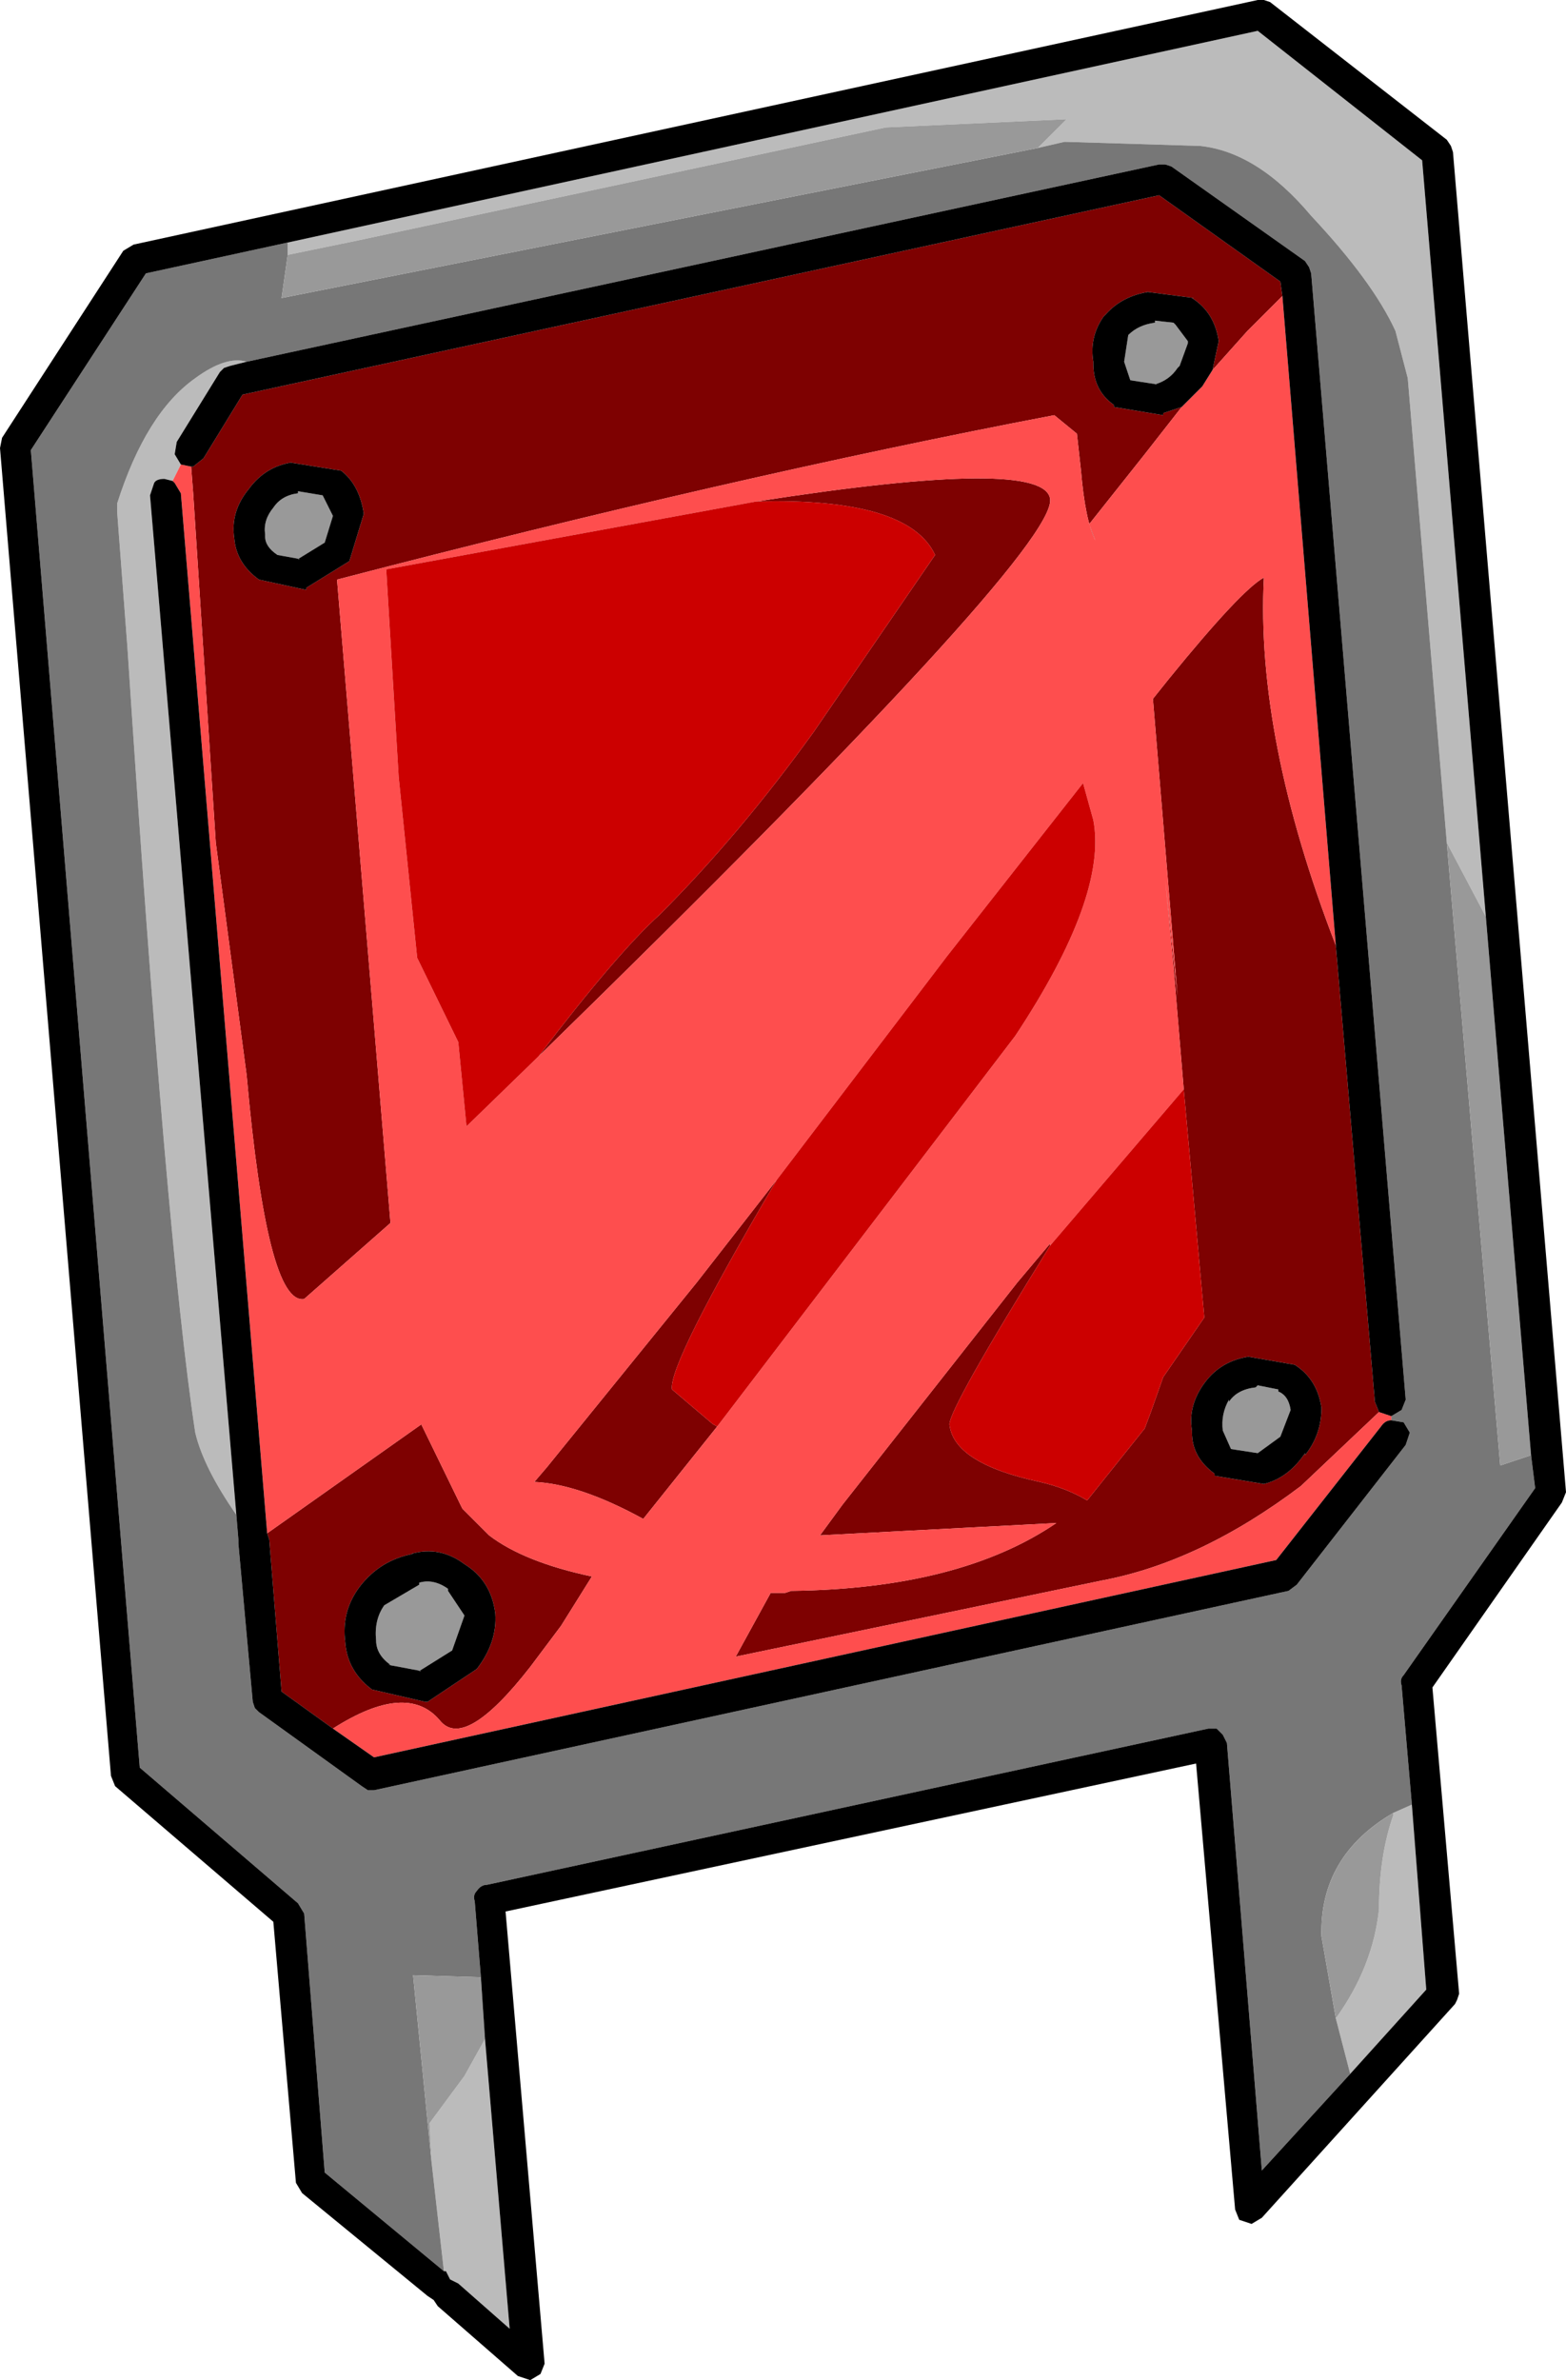
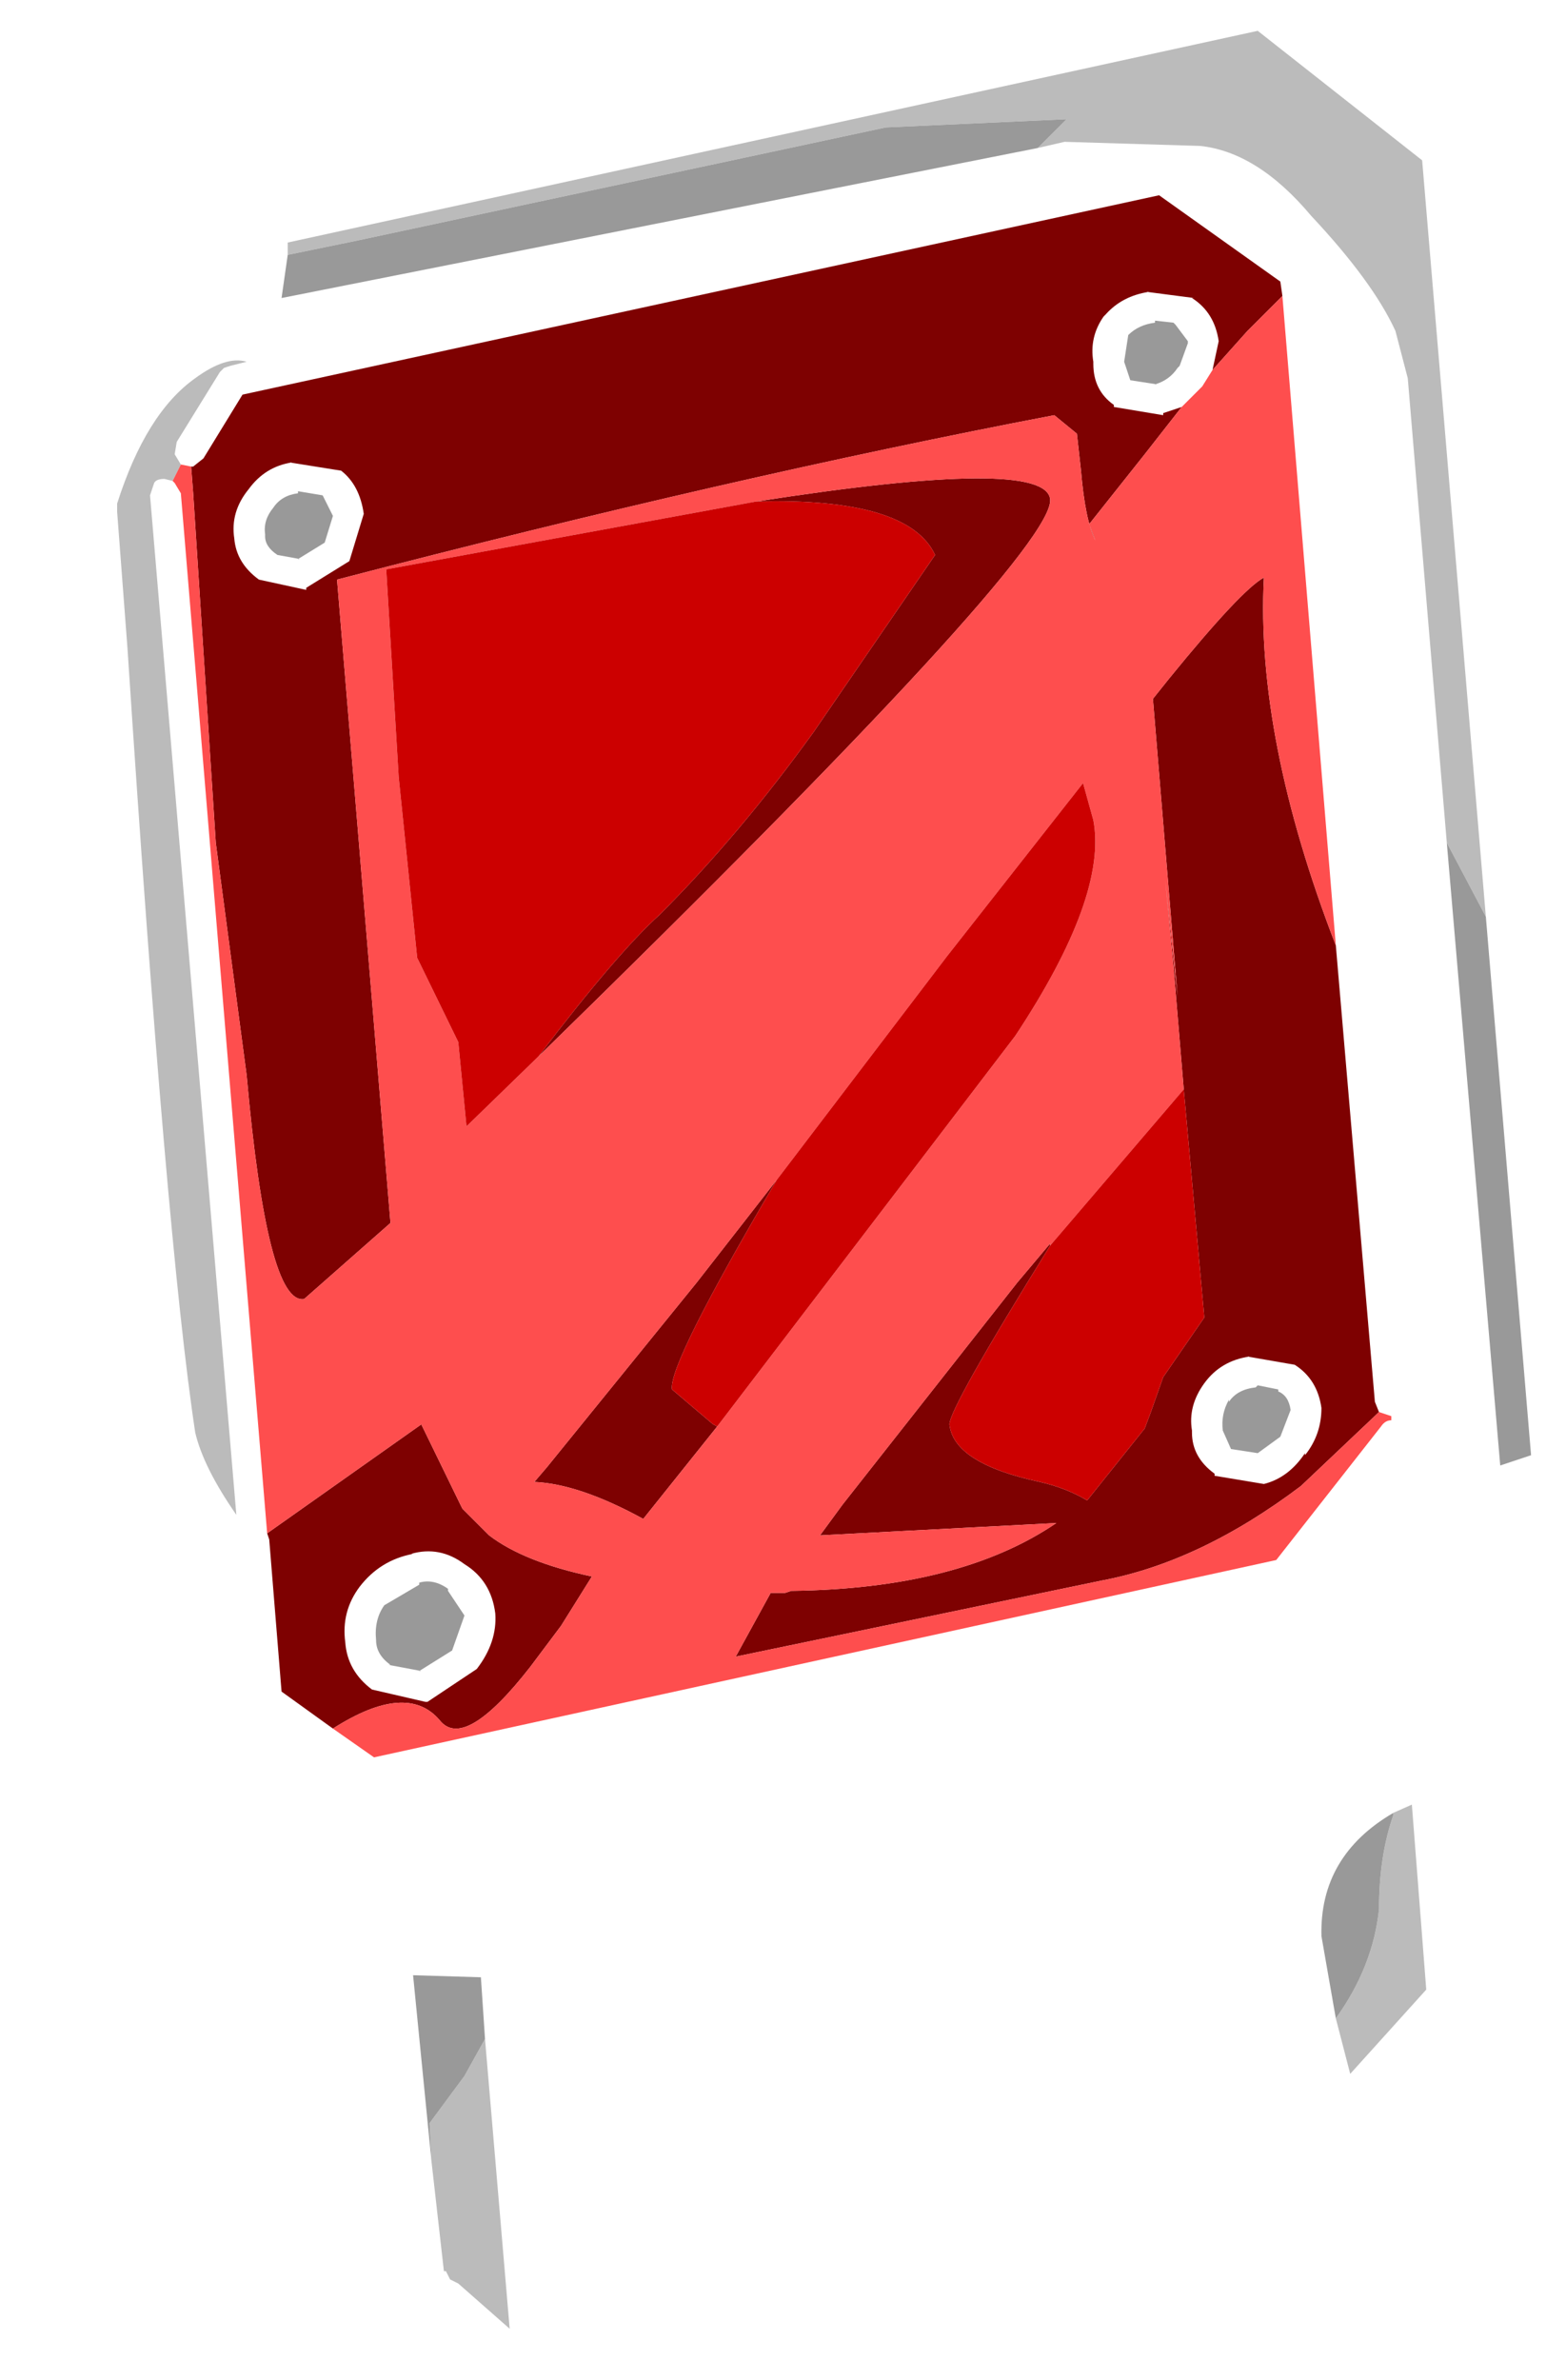
<svg xmlns="http://www.w3.org/2000/svg" xmlns:xlink="http://www.w3.org/1999/xlink" id="svg26" version="1.1" width="38.1" height="57.9">
  <g id="g4" transform="translate(-0.35,-11.45)">
    <use y="0" x="0" id="use2" xlink:href="#sprite0" width="38.1" transform="translate(0.35,11.4)" height="57.95" />
  </g>
  <defs id="defs24">
    <g transform="translate(0.3,0.35)" id="sprite0">
      <use y="0" x="0" id="use6" xlink:href="#shape0" width="38.1" transform="translate(-0.3,-0.35)" height="57.95" />
    </g>
    <g transform="translate(0.3,0.35)" id="shape0">
      <path style="fill:#bbbbbb;fill-rule:evenodd;stroke:none" id="path9" d="M 34.9,20.2 33.95,8.9 33.65,7.75 Q 33.1,6.55 31.6,4.95 30.3,3.4 28.9,3.25 L 25.6,3.15 24.95,3.3 25.65,2.6 21.25,2.8 8.4,5.55 6.7,5.9 V 5.6 L 30.3,0.45 34.3,3.6 35.85,22 34.9,20.2 M 5.45,36.55 q -0.8,-1.15 -1,-2 -0.7,-4.6 -1.65,-19.1 l -0.25,-3.3 v -0.2 Q 3.25,9.75 4.45,8.9 5.2,8.35 5.7,8.5 L 5.3,8.6 5.15,8.65 5.05,8.75 4,10.45 3.95,10.75 4.1,11 3.9,11.4 3.7,11.35 q -0.2,0 -0.25,0.1 l -0.1,0.3 2.1,24.8 M 10.5,54.95 10.2,52.3 10.15,51.35 11,50.2 l 0.5,-0.9 0.6,7.05 -1.25,-1.1 -0.2,-0.1 -0.1,-0.2 H 10.5 M 32.55,50.15 32.2,48.8 q 0.9,-1.25 1.05,-2.65 0,-1.3 0.35,-2.3 V 43.8 l 0.45,-0.2 0.35,4.5 -1.85,2.05" />
-       <path style="fill:#777777;fill-rule:evenodd;stroke:none" id="path11" d="m 24.95,3.3 0.65,-0.15 3.3,0.1 q 1.4,0.15 2.7,1.7 1.5,1.6 2.05,2.8 l 0.3,1.15 0.95,11.3 1.3,15.15 0.75,-0.25 0.1,0.8 -3.2,4.55 q -0.1,0.1 -0.05,0.25 l 0.25,2.9 -0.45,0.2 q -1.8,1.05 -1.75,3 l 0.35,2 0.35,1.35 -2.15,2.35 -0.85,-10.4 -0.1,-0.2 -0.15,-0.15 h -0.2 l -17.55,3.8 q -0.15,0 -0.25,0.15 -0.1,0.1 -0.05,0.25 L 11.4,47.8 9.75,47.75 10.2,52.3 10.5,54.95 7.6,52.55 7.1,46.25 6.95,46 3.1,42.7 0.45,10.65 3.25,6.35 6.7,5.6 V 5.9 L 6.55,6.95 24.95,3.3 M 33.55,34.15 33.8,34 33.9,33.75 31.6,6.35 31.55,6.2 31.45,6.05 28.2,3.75 28.05,3.7 H 27.9 L 5.7,8.5 Q 5.2,8.35 4.45,8.9 3.25,9.75 2.55,11.95 v 0.2 l 0.25,3.3 q 0.95,14.5 1.65,19.1 0.2,0.85 1,2 l 0.05,0.6 v 0.1 l 0.35,3.85 0.05,0.15 0.1,0.1 2.5,1.8 0.15,0.1 H 8.8 l 22.25,-4.85 0.2,-0.15 2.65,-3.4 0.1,-0.3 -0.15,-0.25 -0.3,-0.05 v -0.1" />
      <path style="fill:#7e0101;fill-rule:evenodd;stroke:none" id="path13" d="M 4.35,11.05 H 4.4 L 4.65,10.85 5.6,9.3 27.9,4.45 30.85,6.55 30.9,6.9 30.05,7.75 29.2,8.7 29.35,8 Q 29.25,7.3 28.7,6.95 h 0.05 L 27.6,6.8 h 0.05 Q 27,6.9 26.6,7.35 L 26.55,7.4 Q 26.2,7.9 26.3,8.5 v 0.05 q 0,0.65 0.5,1 V 9.6 L 28,9.8 V 9.75 l 0.45,-0.15 -0.9,1.15 -1.35,1.7 0.15,0.4 Q 26.1,12.35 26,11.15 L 25.9,10.25 25.35,9.8 Q 17.5,11.3 7.9,13.8 L 9.2,29.45 7.1,31.3 Q 6.2,31.45 5.7,25.85 L 4.95,20.2 4.4,11.7 4.35,11.05 m 27.85,11.65 0.95,11.1 0.1,0.25 -1.9,1.8 Q 28.9,37.7 26.5,38.15 L 17.6,40 18.45,38.45 h 0.35 l 0.15,-0.05 q 4.1,-0.05 6.45,-1.65 l -5.75,0.3 0.55,-0.75 4.25,-5.4 0.8,-0.95 V 30 q -2.45,3.95 -2.45,4.35 0.1,0.95 2.2,1.4 0.65,0.15 1.15,0.45 l 1.4,-1.75 0.15,-0.4 0.3,-0.85 1,-1.45 -0.5,-5.55 -0.25,-3 -0.2,-2.1 0.3,2.85 -0.6,-7.25 0.4,-0.5 q 1.75,-2.15 2.3,-2.45 -0.2,3.9 1.75,8.95 m -13.6,5.7 q -2.65,4.5 -2.55,5.1 l 1,0.85 0.1,0.05 -1.8,2.25 Q 13.8,35.8 12.7,35.75 L 13,35.4 16.65,30.9 18.6,28.4 M 6.2,37 l 3.75,-2.65 0.95,1.95 0.05,0.1 0.5,0.5 0.15,0.15 q 0.85,0.65 2.5,1 l -0.75,1.2 -0.75,1 Q 11,42.3 10.4,41.55 9.6,40.6 7.8,41.75 L 6.55,40.85 6.25,37.15 6.2,37 M 5.75,11.6 q -0.45,0.55 -0.35,1.2 0.05,0.6 0.6,1 l 1.15,0.25 V 14 L 8.2,13.35 8.55,12.2 Q 8.45,11.5 8,11.15 L 6.75,10.95 H 6.8 Q 6.15,11.05 5.75,11.6 M 12.8,25.4 Q 14.7,22.9 15.75,21.95 17.7,20 19.5,17.5 l 2.95,-4.3 q -0.65,-1.4 -4.35,-1.3 7.05,-1.1 7.15,-0.05 0.1,1.3 -12.45,13.55 M 9.75,37.5 q -0.8,0.15 -1.3,0.8 -0.45,0.6 -0.35,1.35 0.05,0.7 0.65,1.15 l 1.3,0.3 h 0.05 l 1.2,-0.8 Q 11.8,39.65 11.75,38.95 11.65,38.15 11,37.75 10.4,37.3 9.7,37.5 h 0.05 m 22.1,-3.55 q -0.1,-0.7 -0.65,-1.05 l -1.15,-0.2 h 0.05 q -0.7,0.1 -1.1,0.65 -0.4,0.55 -0.3,1.15 v 0.05 q 0,0.6 0.55,1 v 0.05 l 1.2,0.2 q 0.6,-0.15 1,-0.75 v 0.05 q 0.4,-0.5 0.4,-1.15" />
      <path style="fill:#999999;fill-rule:evenodd;stroke:none" id="path15" d="M 34.9,20.2 35.85,22 36.95,35.1 36.2,35.35 34.9,20.2 M 6.7,5.9 8.4,5.55 21.25,2.8 25.65,2.6 24.95,3.3 6.55,6.95 6.7,5.9 M 28.3,7.6 28.6,8 V 8.05 L 28.4,8.6 28.35,8.65 q -0.2,0.3 -0.55,0.4 h 0.05 L 27.2,8.95 27.05,8.5 27.15,7.85 Q 27.4,7.6 27.8,7.55 V 7.5 l 0.45,0.05 0.05,0.05 m -18.1,44.7 -0.45,-4.55 1.65,0.05 0.1,1.5 -0.5,0.9 -0.85,1.15 0.05,0.95 m 22,-3.5 -0.35,-2 q -0.05,-1.95 1.75,-3 v 0.05 q -0.35,1 -0.35,2.3 -0.15,1.4 -1.05,2.65 M 6.95,11.65 l 0.6,0.1 0.25,0.5 -0.2,0.65 -0.65,0.4 H 7 L 6.45,13.2 Q 6.15,13 6.15,12.75 V 12.7 q -0.05,-0.35 0.2,-0.65 0.2,-0.3 0.6,-0.35 V 11.65 M 9.9,38.2 q 0.35,-0.1 0.7,0.15 V 38.4 L 11,39 10.7,39.85 9.9,40.35 H 9.95 L 9.15,40.2 H 9.2 Q 8.85,39.95 8.85,39.6 8.8,39.1 9.05,38.75 L 9.9,38.25 V 38.2 m 20.9,-4.65 q 0.25,0.1 0.3,0.45 l -0.25,0.65 -0.55,0.4 -0.65,-0.1 -0.2,-0.45 Q 29.4,34.1 29.6,33.75 v 0.05 q 0.2,-0.3 0.65,-0.35 l 0.05,-0.05 0.5,0.1 v 0.05" />
      <path style="fill:#fe4e4e;fill-rule:evenodd;stroke:none" id="path17" d="m 33.55,34.15 v 0.1 q -0.15,0 -0.25,0.15 l -2.55,3.25 -21.95,4.8 -1,-0.7 q 1.8,-1.15 2.6,-0.2 0.6,0.75 2.2,-1.3 l 0.75,-1 0.75,-1.2 q -1.65,-0.35 -2.5,-1 L 11.45,36.9 10.95,36.4 10.9,36.3 9.95,34.35 6.2,37 4.1,11.7 3.95,11.45 3.9,11.4 4.1,11 4.35,11.05 4.4,11.7 4.95,20.2 5.7,25.85 q 0.5,5.6 1.4,5.45 L 9.2,29.45 7.9,13.8 q 9.6,-2.5 17.45,-4 l 0.55,0.45 0.1,0.9 q 0.1,1.2 0.35,1.7 L 26.2,12.45 27.55,10.75 28.45,9.6 29,9.05 28.95,9.1 29.2,8.7 30.05,7.75 30.9,6.9 32.2,22.7 q -1.95,-5.05 -1.75,-8.95 -0.55,0.3 -2.3,2.45 l -0.4,0.5 0.6,7.25 -0.3,-2.85 0.2,2.1 0.25,3 -3.25,3.8 v -0.05 l -0.8,0.95 -4.25,5.4 -0.55,0.75 5.75,-0.3 q -2.35,1.6 -6.45,1.65 L 18.8,38.45 H 18.45 L 17.6,40 26.5,38.15 q 2.4,-0.45 4.85,-2.3 l 1.9,-1.8 0.3,0.1 m -16.4,0.25 7.25,-9.5 q 2.25,-3.4 1.9,-5.25 l -0.25,-0.9 -3.3,4.2 -4.15,5.45 -1.95,2.5 -3.65,4.5 -0.3,0.35 q 1.1,0.05 2.65,0.9 l 1.8,-2.25 m 0.95,-22.5 -9,1.65 v 0.05 l 0.3,5 0.45,4.4 1,2.05 0.2,2.05 1.75,-1.7 Q 25.35,13.15 25.25,11.85 25.15,10.8 18.1,11.9" />
      <path style="fill:#cc0000;fill-rule:evenodd;stroke:none" id="path19" d="m 28.5,26.2 0.5,5.55 -1,1.45 -0.3,0.85 -0.15,0.4 -1.4,1.75 q -0.5,-0.3 -1.15,-0.45 -2.1,-0.45 -2.2,-1.4 0,-0.4 2.45,-4.35 l 3.25,-3.8 m -9.9,2.2 4.15,-5.45 3.3,-4.2 0.25,0.9 q 0.35,1.85 -1.9,5.25 l -7.25,9.5 -0.1,-0.05 -1,-0.85 q -0.1,-0.6 2.55,-5.1 m -5.8,-3 -1.75,1.7 -0.2,-2.05 -1,-2.05 -0.45,-4.4 -0.3,-5 v -0.05 l 9,-1.65 q 3.7,-0.1 4.35,1.3 L 19.5,17.5 Q 17.7,20 15.75,21.95 14.7,22.9 12.8,25.4" />
-       <path style="fill:#000000;fill-rule:evenodd;stroke:none" id="path21" d="m 30.3,-0.3 h 0.15 l 0.15,0.05 4.3,3.35 0.1,0.15 0.05,0.15 2.75,32.6 -0.1,0.25 -3.15,4.5 0.65,7.45 -0.05,0.15 -0.05,0.1 -4.7,5.2 -0.25,0.15 -0.3,-0.1 -0.1,-0.25 L 28.8,42.6 12,46.2 l 0.95,11 -0.1,0.25 L 12.6,57.6 12.3,57.5 10.35,55.8 10.25,55.65 10.1,55.55 7.05,53.05 6.9,52.8 6.35,46.45 2.5,43.15 2.4,42.9 -0.3,10.6 -0.25,10.35 2.7,5.8 2.95,5.65 30.3,-0.3 M 35.85,22 34.3,3.6 30.3,0.45 6.7,5.6 3.25,6.35 0.45,10.65 3.1,42.7 6.95,46 l 0.15,0.25 0.5,6.3 2.9,2.4 h 0.05 l 0.1,0.2 0.2,0.1 1.25,1.1 -0.6,-7.05 -0.1,-1.5 -0.15,-1.85 Q 11.2,45.8 11.3,45.7 q 0.1,-0.15 0.25,-0.15 l 17.55,-3.8 h 0.2 l 0.15,0.15 0.1,0.2 0.85,10.4 2.15,-2.35 1.85,-2.05 -0.35,-4.5 -0.25,-2.9 q -0.05,-0.15 0.05,-0.25 L 37.05,35.9 36.95,35.1 35.85,22 M 5.7,8.5 27.9,3.7 h 0.15 l 0.15,0.05 3.25,2.3 0.1,0.15 0.05,0.15 2.3,27.4 -0.1,0.25 -0.25,0.15 -0.3,-0.1 L 33.15,33.8 32.2,22.7 30.9,6.9 30.85,6.55 27.9,4.45 5.6,9.3 4.65,10.85 4.4,11.05 H 4.35 L 4.1,11 3.95,10.75 4,10.45 5.05,8.75 5.15,8.65 5.3,8.6 5.7,8.5 m 27.85,25.75 0.3,0.05 0.15,0.25 -0.1,0.3 -2.65,3.4 -0.2,0.15 L 8.8,43.25 H 8.65 L 8.5,43.15 6,41.35 5.9,41.25 5.85,41.1 5.5,37.25 v -0.1 l -0.05,-0.6 -2.1,-24.8 0.1,-0.3 q 0.05,-0.1 0.25,-0.1 l 0.2,0.05 0.05,0.05 0.15,0.25 2.1,25.3 0.05,0.15 0.3,3.7 1.25,0.9 1,0.7 21.95,-4.8 2.55,-3.25 q 0.1,-0.15 0.25,-0.15 M 28.3,7.6 28.25,7.55 27.8,7.5 v 0.05 q -0.4,0.05 -0.65,0.3 l -0.1,0.65 0.15,0.45 0.65,0.1 H 27.8 q 0.35,-0.1 0.55,-0.4 L 28.4,8.6 28.6,8.05 V 8 L 28.3,7.6 m 0.15,2 L 28,9.75 V 9.8 L 26.8,9.6 V 9.55 Q 26.3,9.2 26.3,8.55 V 8.5 Q 26.2,7.9 26.55,7.4 L 26.6,7.35 Q 27,6.9 27.65,6.8 H 27.6 l 1.15,0.15 H 28.7 Q 29.25,7.3 29.35,8 L 29.2,8.7 28.95,9.1 29,9.05 28.45,9.6 m -22.7,2 Q 6.15,11.05 6.8,10.95 H 6.75 L 8,11.15 Q 8.45,11.5 8.55,12.2 L 8.2,13.35 7.15,14 v 0.05 L 6,13.8 Q 5.45,13.4 5.4,12.8 5.3,12.15 5.75,11.6 m 1.2,0.05 v 0.05 q -0.4,0.05 -0.6,0.35 -0.25,0.3 -0.2,0.65 v 0.05 q 0,0.25 0.3,0.45 L 7,13.3 H 6.95 L 7.6,12.9 7.8,12.25 7.55,11.75 6.95,11.65 M 9.75,37.5 H 9.7 q 0.7,-0.2 1.3,0.25 0.65,0.4 0.75,1.2 0.05,0.7 -0.45,1.35 l -1.2,0.8 H 10.05 L 8.75,40.8 Q 8.15,40.35 8.1,39.65 8,38.9 8.45,38.3 q 0.5,-0.65 1.3,-0.8 m 0.15,0.7 v 0.05 l -0.85,0.5 q -0.25,0.35 -0.2,0.85 0,0.35 0.35,0.6 H 9.15 l 0.8,0.15 H 9.9 L 10.7,39.85 11,39 10.6,38.4 V 38.35 Q 10.25,38.1 9.9,38.2 M 30.8,33.55 V 33.5 l -0.5,-0.1 -0.05,0.05 Q 29.8,33.5 29.6,33.8 v -0.05 q -0.2,0.35 -0.15,0.75 l 0.2,0.45 0.65,0.1 0.55,-0.4 L 31.1,34 q -0.05,-0.35 -0.3,-0.45 m 1.05,0.4 q 0,0.65 -0.4,1.15 v -0.05 q -0.4,0.6 -1,0.75 l -1.2,-0.2 v -0.05 q -0.55,-0.4 -0.55,-1 V 34.5 Q 28.6,33.9 29,33.35 29.4,32.8 30.1,32.7 h -0.05 l 1.15,0.2 q 0.55,0.35 0.65,1.05" />
    </g>
  </defs>
</svg>